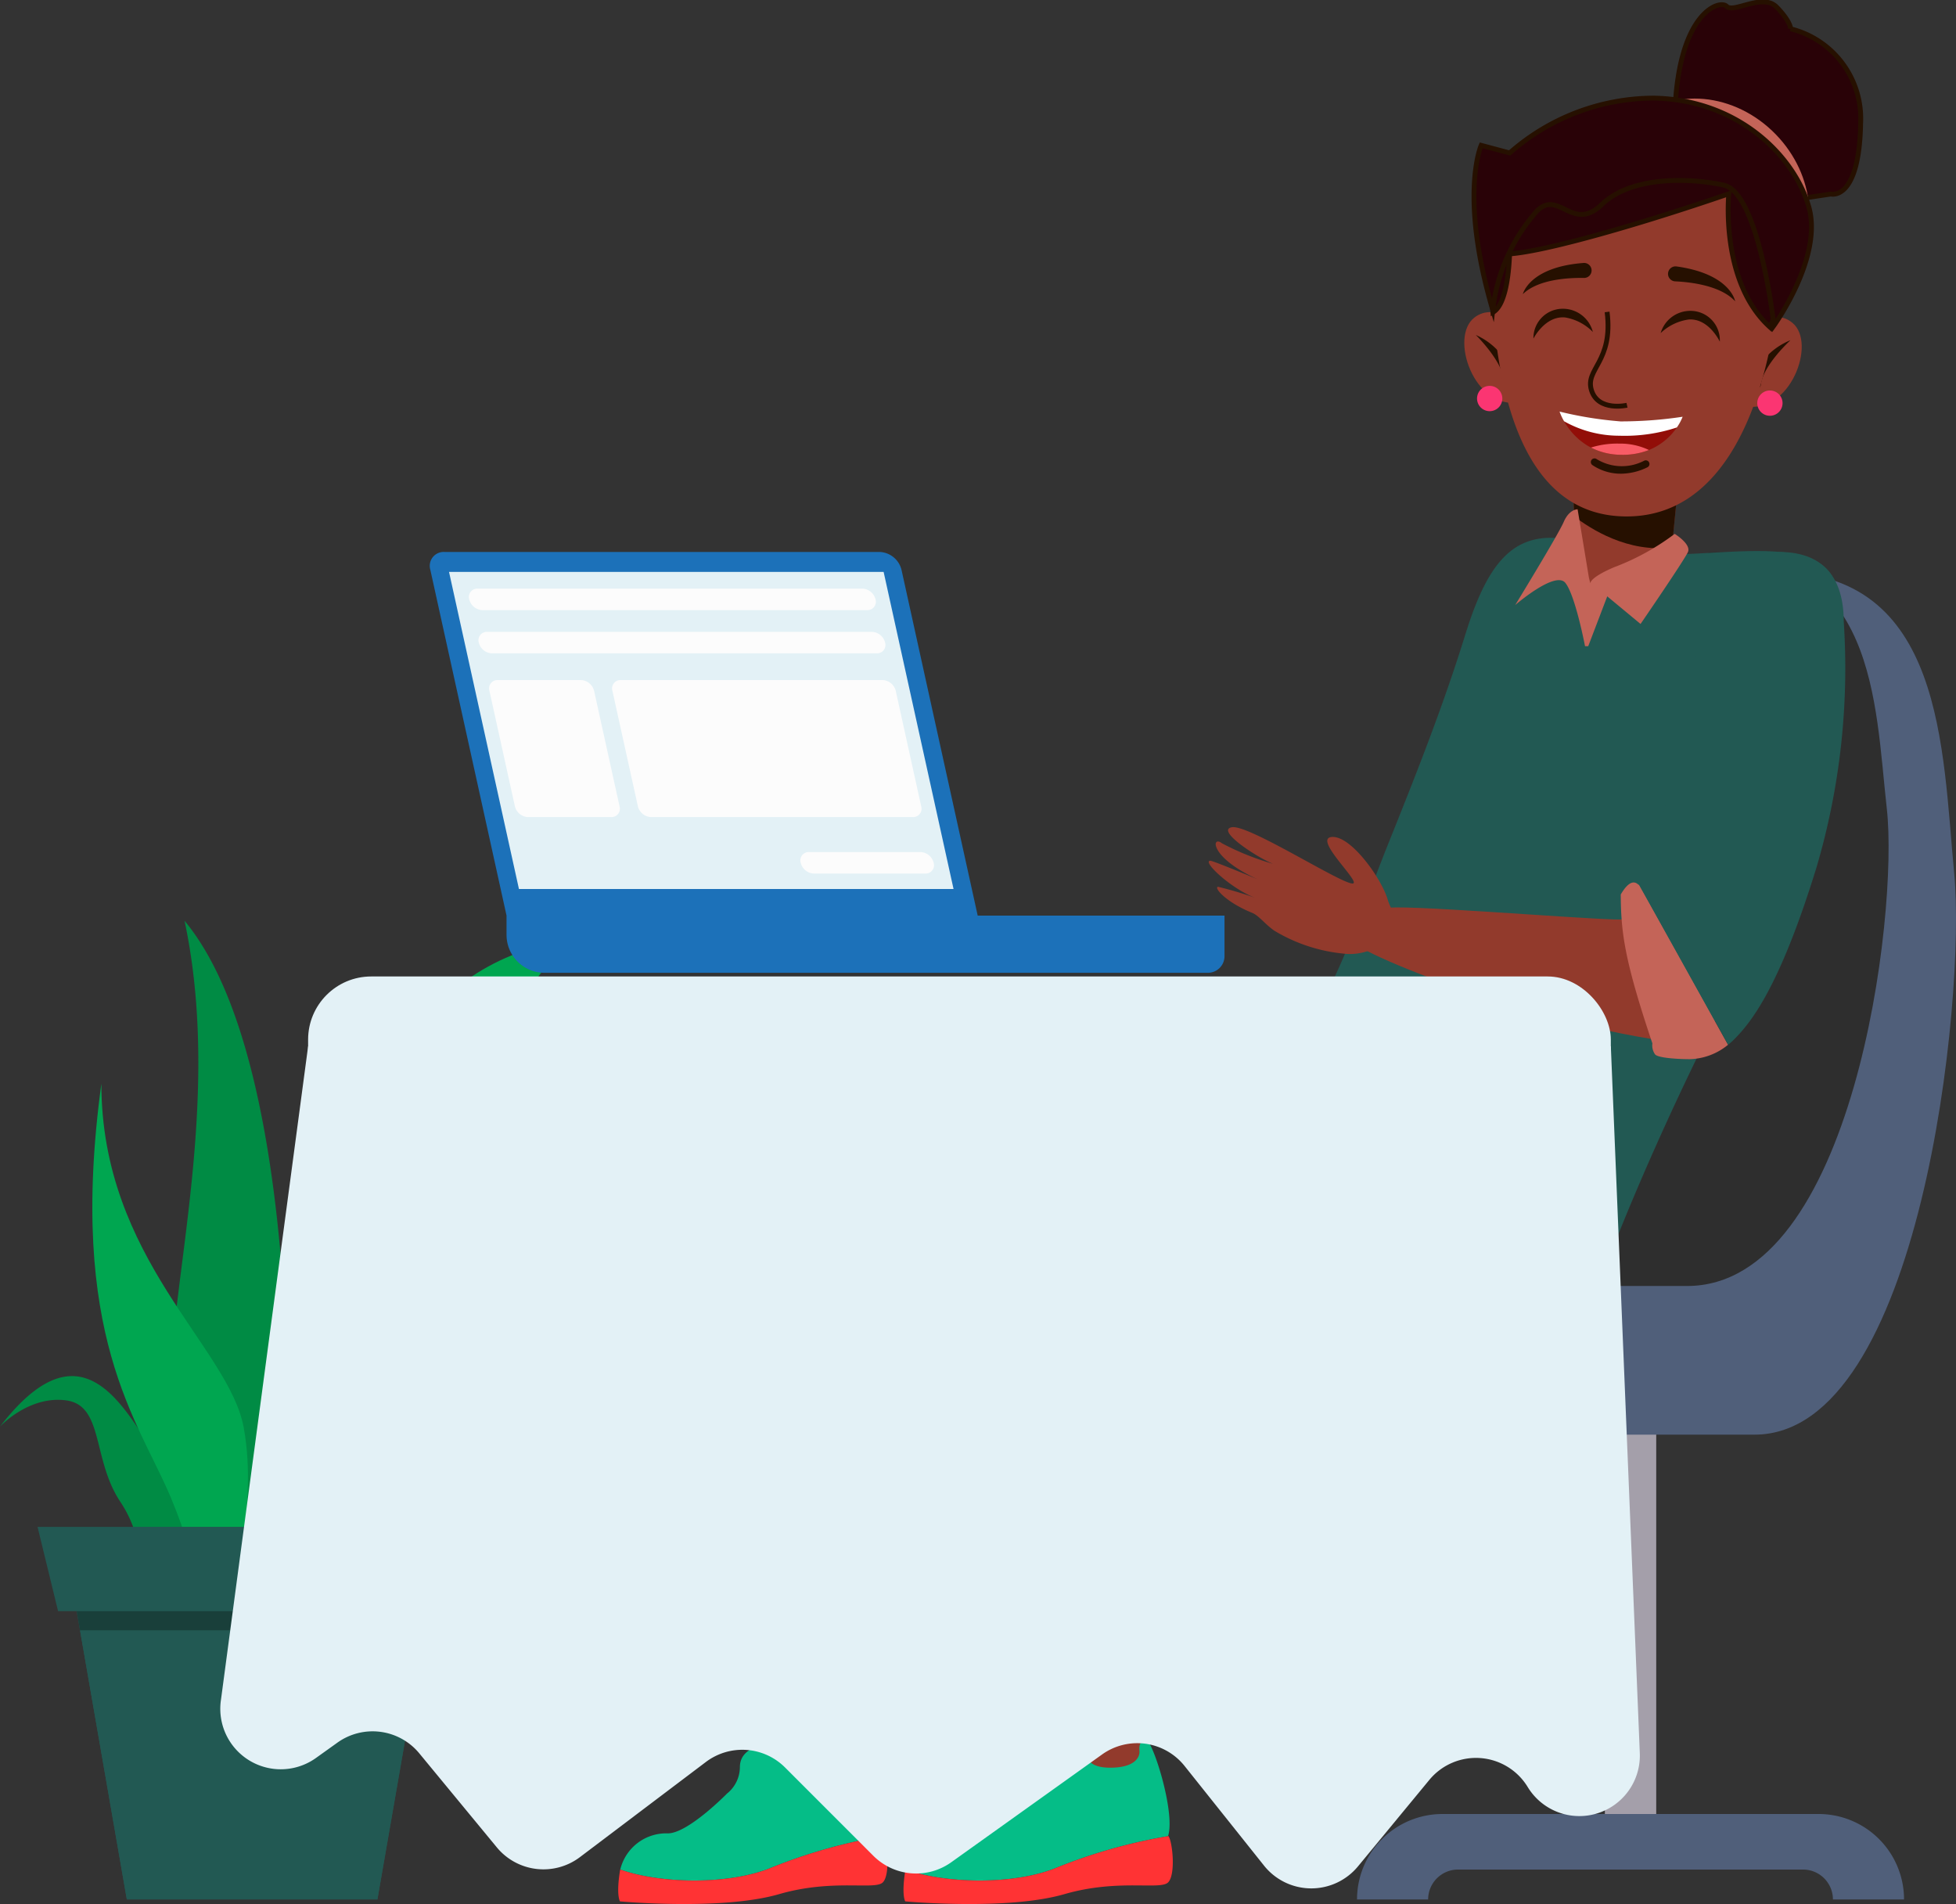
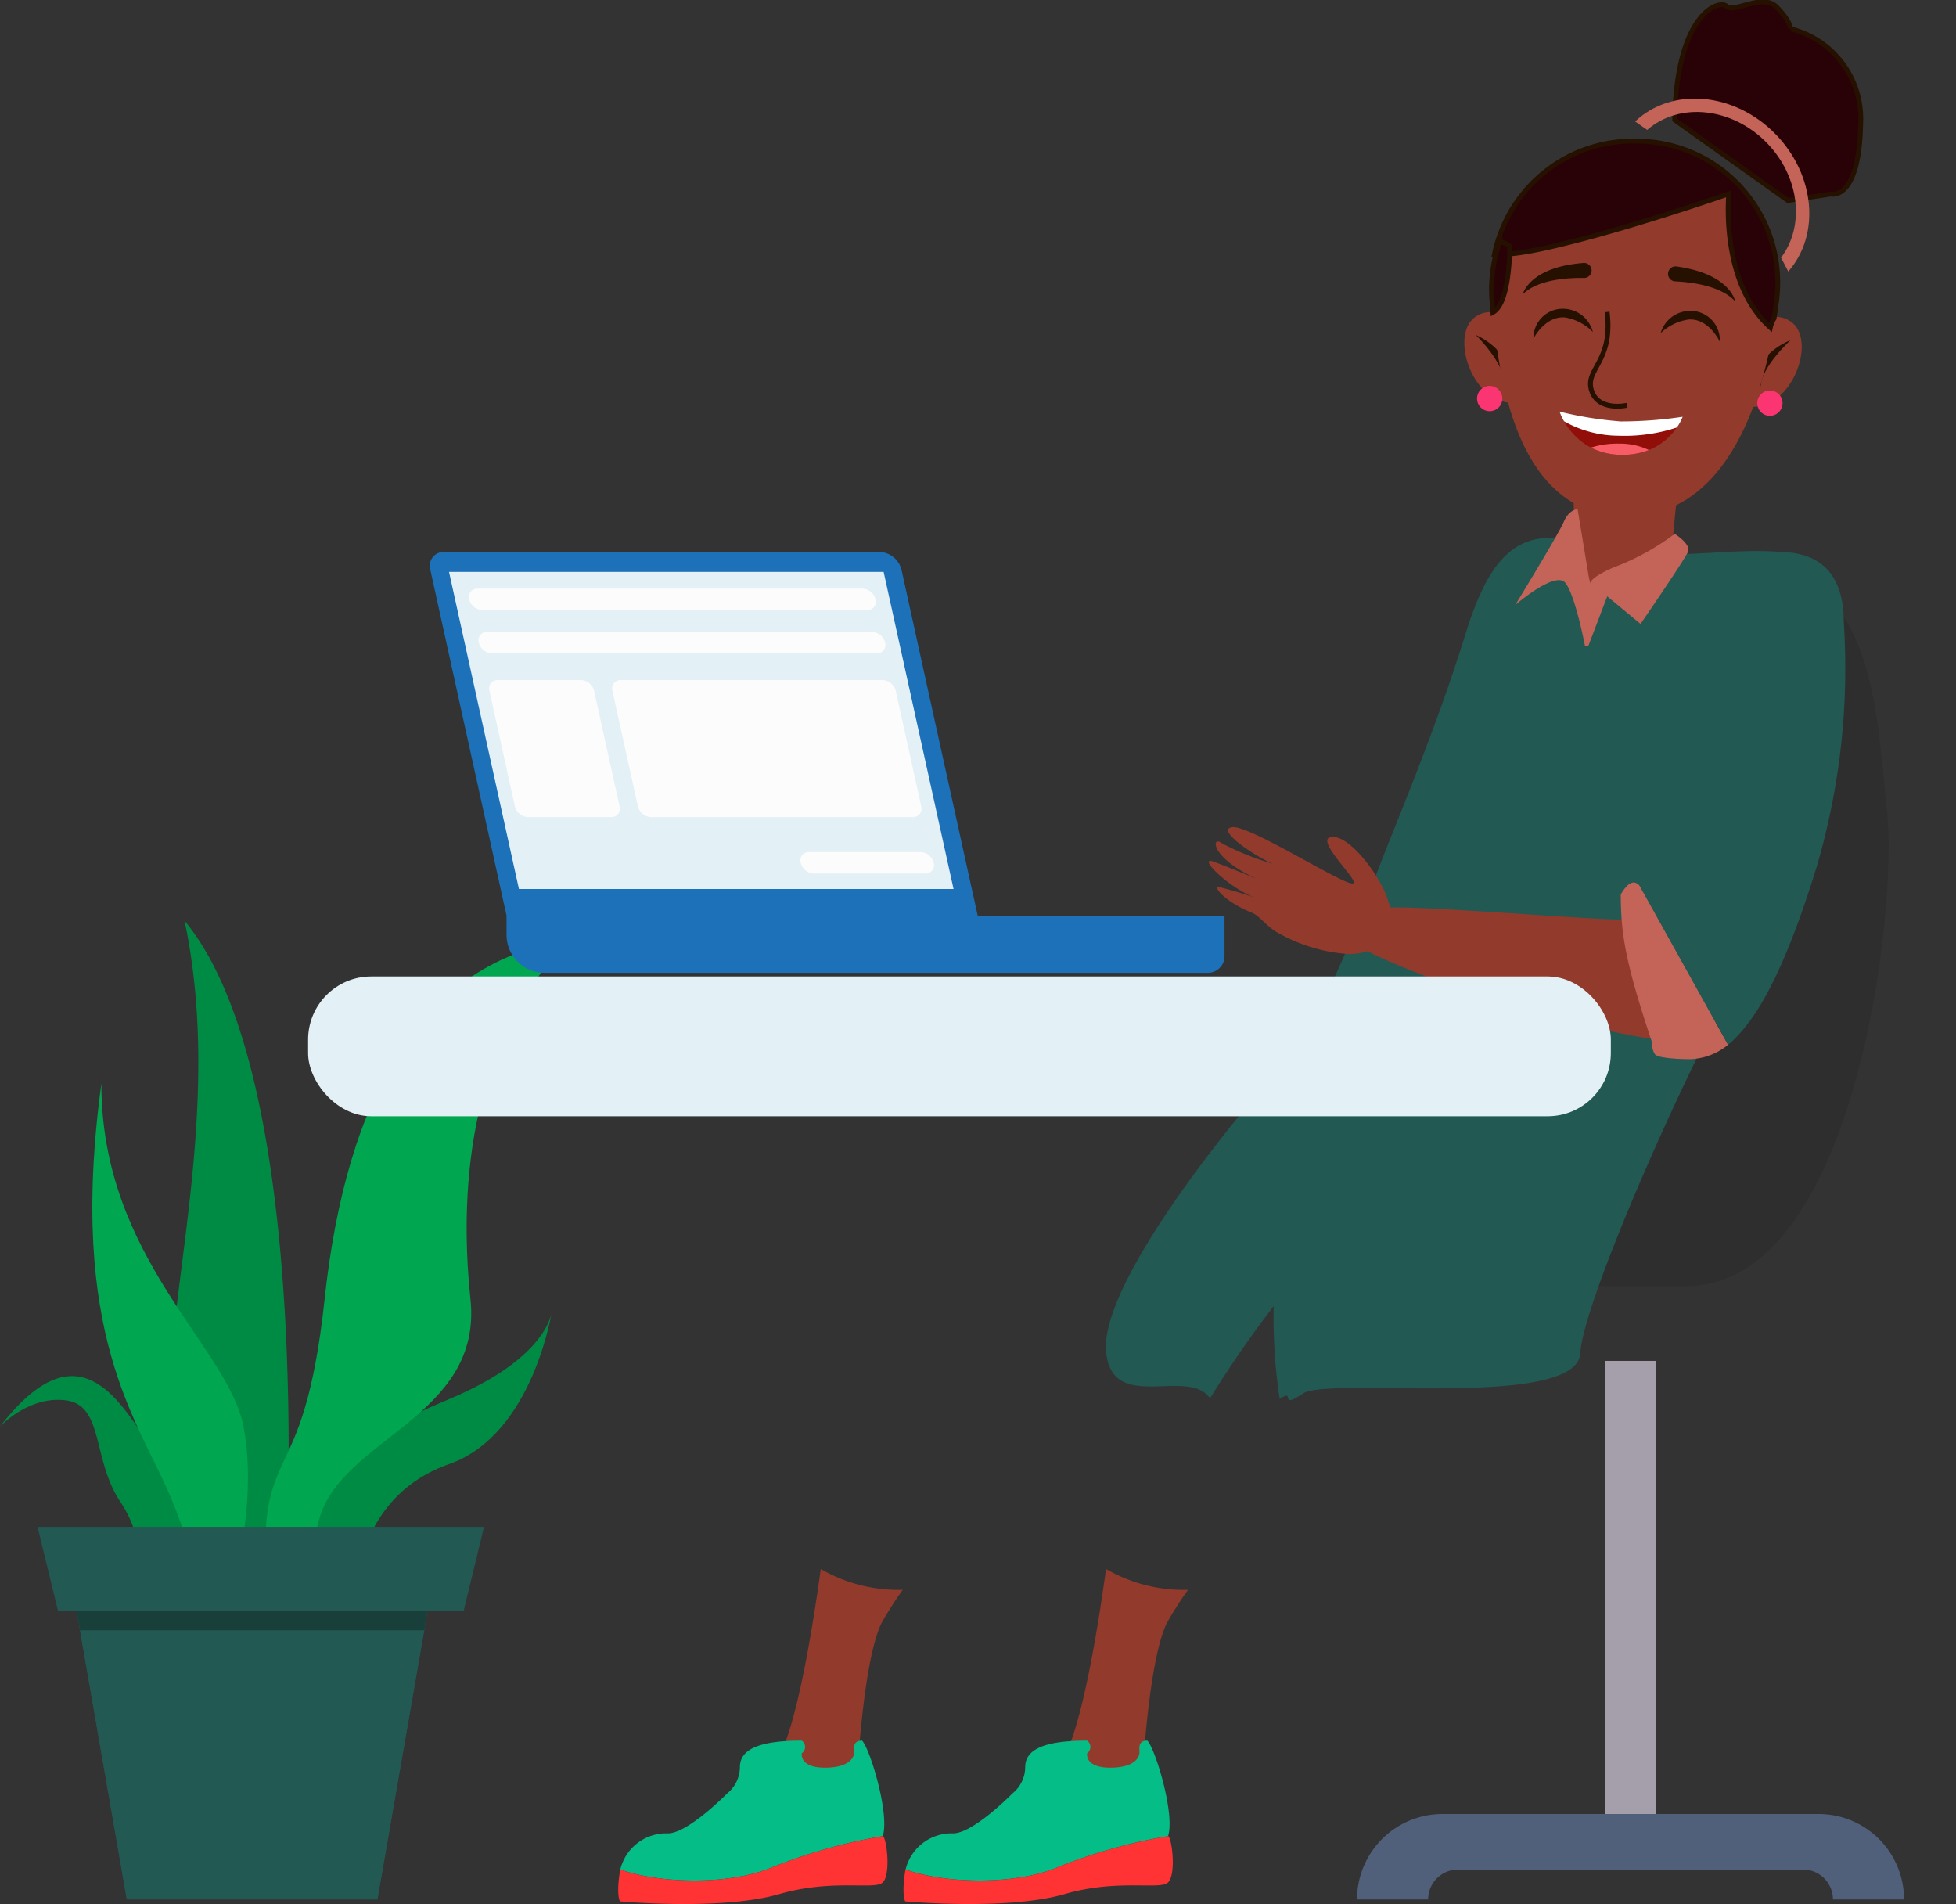
<svg xmlns="http://www.w3.org/2000/svg" width="179.667" height="174.853" viewBox="0 0 179.667 174.853">
  <rect x="0" y="0" width="179.667" height="174.853" fill="#333333" stroke="none" />
  <g id="Group_3801" data-name="Group 3801" transform="translate(-771 -2093.826)">
    <g id="Group_3797" data-name="Group 3797" transform="translate(786 2094)">
      <g id="Group_3767" data-name="Group 3767" transform="translate(109.65 124.8)">
        <rect id="Rectangle_138829" data-name="Rectangle 138829" width="4.717" height="42.551" transform="translate(22.764)" fill="#a49faa" style="isolation: isolate" />
        <path id="Path_8429" data-name="Path 8429" d="M2652.188,730.9h31.688a2.746,2.746,0,0,1,2.746,2.746h6.532a7.847,7.847,0,0,0-7.846-7.848h-34.551a7.848,7.848,0,0,0-7.848,7.848h6.532A2.746,2.746,0,0,1,2652.188,730.9Z" transform="translate(-2642.91 -684.185)" fill="#505f7a" />
      </g>
-       <path id="Path_8430" data-name="Path 8430" d="M2680.656,622.785c15.427,0,15.27,16.193,16.368,27.7s-3.1,51.53-18.345,51.53h-28.894v-33.9Z" transform="translate(-2532.522 -570.439)" fill="#505f7a" style="isolation: isolate" />
      <g id="Group_3796" data-name="Group 3796" transform="translate(-15 84.381)">
        <path id="Path_8475" data-name="Path 8475" d="M2559.316,651.716c4.393,20.612-4.4,42.269,0,48.756a34.987,34.987,0,0,1,5.336,13.288l3.871-.474S2571.663,666.573,2559.316,651.716Z" transform="translate(-2542.366 -651.716)" fill="#008b44" style="isolation: isolate" />
        <path id="Path_8476" data-name="Path 8476" d="M2567.83,708.953c-.043-8.37,5.189-12.765,14.709-16.74s9.522-8.37,9.522-8.37-1.674,11.613-9.522,14.333-8.474,10.777-8.474,10.777Z" transform="translate(-2541.316 -648.268)" fill="#008b44" style="isolation: isolate" />
        <path id="Path_8477" data-name="Path 8477" d="M2543.886,694.117c9.075-11.776,12.764,2.3,16.112,4.813s2.93,9.417,2.93,9.417h-6.174a11.187,11.187,0,0,0-1.884-7.429c-2.511-3.871-1.469-8.739-4.9-9.207S2543.886,694.117,2543.886,694.117Z" transform="translate(-2543.886 -647.663)" fill="#008b44" style="isolation: isolate" />
        <path id="Path_8478" data-name="Path 8478" d="M2566.009,713.065c-.941-14.439,3.348-8.266,5.336-26.785s8.894-31.075,22.495-32.958c-8.894,8.893-10.253,22.076-9.1,32.958s-11.928,12.764-13.916,20.3-1.361,6.488-1.361,6.488Z" transform="translate(-2541.526 -651.544)" fill="#00a650" style="isolation: isolate" />
        <path id="Path_8479" data-name="Path 8479" d="M2552.375,665.227c-3.138,23.123,3.427,30.97,6.369,37.981s2.106,9.1,2.106,9.1h3.311s2.653-8.057,1.292-15.485S2552.375,681.341,2552.375,665.227Z" transform="translate(-2543.064 -650.266)" fill="#00a650" style="isolation: isolate" />
        <path id="Path_8480" data-name="Path 8480" d="M2586.135,709.726h-37.248L2547,701.983h41.014Z" transform="translate(-2543.552 -646.322)" fill="#225953" />
        <path id="Path_8481" data-name="Path 8481" d="M2549.688,705.763l.364,2.09,4.86,27.938h23.018l4.859-27.938.363-2.09Z" transform="translate(-2543.263 -645.916)" fill="#225953" />
        <g id="Group_3795" data-name="Group 3795" transform="translate(7.045 63.404)">
          <path id="Path_8482" data-name="Path 8482" d="M2582.473,708.975h-32.225l.309,1.779h31.607Z" transform="translate(-2550.248 -708.975)" fill="#193f3a" />
          <path id="Path_8483" data-name="Path 8483" d="M2550.527,710.582l4.294,24.692h23.018l4.294-24.692Z" transform="translate(-2550.218 -708.803)" fill="#225953" />
        </g>
      </g>
      <path id="Path_8431" data-name="Path 8431" d="M2675.064,621.131c15.427,0,15.27,13.777,16.368,23.569s-3.1,43.841-18.345,43.841h-28.894V659.7Z" transform="translate(-2533.121 -570.617)" fill="#2e2e2e" style="isolation: isolate" />
      <g id="Group_3770" data-name="Group 3770" transform="translate(24.484 50.514)">
        <path id="Rectangle_138830" data-name="Rectangle 138830" d="M1.524,0H62.46a3.489,3.489,0,0,1,3.489,3.489V5.251a0,0,0,0,1,0,0H0a0,0,0,0,1,0,0V1.524A1.524,1.524,0,0,1,1.524,0Z" transform="translate(72.992 38.648) rotate(180)" fill="#1c71b9" style="isolation: isolate" />
        <g id="Group_3769" data-name="Group 3769">
          <path id="Path_8432" data-name="Path 8432" d="M2616.319,654.528h-43.278l-7-31.756a1.277,1.277,0,0,1,1.279-1.641h40a2.159,2.159,0,0,1,2,1.641Z" transform="translate(-2565.997 -621.131)" fill="#1c71b9" style="isolation: isolate" />
          <g id="Group_3768" data-name="Group 3768" transform="translate(1.761 1.832)">
            <path id="Path_8433" data-name="Path 8433" d="M2613.93,651.908h-39.92l-6.423-29.122h39.92Z" transform="translate(-2567.587 -622.785)" fill="#e3f1f6" style="isolation: isolate" />
            <g id="Group_3803" data-name="Group 3803">
              <path id="Path_8434" data-name="Path 8434" d="M2605.82,626.147h-35.35a1.3,1.3,0,0,1-1.205-.987h0a.768.768,0,0,1,.769-.987h35.352a1.3,1.3,0,0,1,1.2.987h0A.769.769,0,0,1,2605.82,626.147Z" transform="translate(-2567.409 -622.636)" fill="#fcfcfc" style="isolation: isolate" />
              <path id="Path_8435" data-name="Path 8435" d="M2606.611,629.732h-35.352a1.3,1.3,0,0,1-1.2-.988h0a.769.769,0,0,1,.77-.987h35.351a1.3,1.3,0,0,1,1.2.987h0A.768.768,0,0,1,2606.611,629.732Z" transform="translate(-2567.325 -622.252)" fill="#fcfcfc" style="isolation: isolate" />
              <path id="Path_8436" data-name="Path 8436" d="M2608.2,647.994h-10.238a1.3,1.3,0,0,1-1.2-.987h0a.768.768,0,0,1,.77-.988h10.238a1.3,1.3,0,0,1,1.205.988h0A.768.768,0,0,1,2608.2,647.994Z" transform="translate(-2564.459 -620.292)" fill="#fcfcfc" style="isolation: isolate" />
              <path id="Path_8437" data-name="Path 8437" d="M2582.125,644.339h-7.644a1.3,1.3,0,0,1-1.2-.987l-2.34-10.61a.768.768,0,0,1,.769-.987h7.644a1.3,1.3,0,0,1,1.2.987l2.34,10.61A.768.768,0,0,1,2582.125,644.339Z" transform="translate(-2567.23 -621.823)" fill="#fcfcfc" style="isolation: isolate" />
              <path id="Path_8438" data-name="Path 8438" d="M2608.738,644.339h-24.055a1.3,1.3,0,0,1-1.2-.987l-2.34-10.609a.769.769,0,0,1,.77-.988h24.054a1.3,1.3,0,0,1,1.2.988l2.339,10.609A.767.767,0,0,1,2608.738,644.339Z" transform="translate(-2566.135 -621.823)" fill="#fcfcfc" style="isolation: isolate" />
            </g>
          </g>
        </g>
      </g>
      <g id="Group_3790" data-name="Group 3790" transform="translate(86.582 0)">
        <g id="Group_3771" data-name="Group 3771" transform="translate(0 49.215)">
          <path id="Path_8439" data-name="Path 8439" d="M2672.775,621.517c6.971,0,14.921-1.771,16.355,2.744,1.707,4.765.163,11.984-1.944,18.9a105.139,105.139,0,0,1-7.86,18.725c-5.721,10.746-13.452,28.733-13.671,32.931-.274,5.25-23.123,2.15-25.462,3.716s-.609-.5-2.154.5a49.374,49.374,0,0,1-.549-8.522,101.475,101.475,0,0,0-5.852,8.469c-2.035-2.927-9.048,1.467-9.544-4.315s9.842-19.052,15.222-25.186,7.7-13.975,10.772-21.619c2.922-7.262,5.127-12.973,7.01-19.042,1.94-6.252,4.176-9.153,8.457-8.837S2669.1,621.517,2672.775,621.517Z" transform="translate(-2622.077 -619.958)" fill="#225953" />
        </g>
        <g id="Group_3787" data-name="Group 3787" transform="translate(32.92)">
          <g id="Group_3776" data-name="Group 3776" transform="translate(25.764 28.926)">
            <g id="Group_3774" data-name="Group 3774">
              <g id="Group_3773" data-name="Group 3773">
                <g id="Group_3772" data-name="Group 3772">
                  <path id="Path_8440" data-name="Path 8440" d="M2675.074,602.937s2.466-2.334,4.378-.753c2.259,1.868-.245,8.416-4.294,7.65Z" transform="translate(-2675.074 -601.635)" fill="#923a2c" />
                </g>
              </g>
            </g>
            <path id="Path_8441" data-name="Path 8441" d="M2676.11,608.882a1.161,1.161,0,1,0,1.18-1.142A1.162,1.162,0,0,0,2676.11,608.882Z" transform="translate(-2674.963 -600.98)" fill="#fb3572" />
            <g id="Group_3775" data-name="Group 3775" transform="translate(0.547 2.144)">
              <path id="Path_8442" data-name="Path 8442" d="M2675.593,607.452a6.283,6.283,0,0,1,3.623-3.881s-2.5,2.277-2.714,4.067a.447.447,0,0,1-.461.4l-.054,0A.44.44,0,0,1,2675.593,607.452Z" transform="translate(-2675.568 -603.571)" fill="#261000" />
            </g>
          </g>
          <g id="Group_3781" data-name="Group 3781" transform="translate(0 28.49)">
            <g id="Group_3779" data-name="Group 3779">
              <g id="Group_3778" data-name="Group 3778">
                <g id="Group_3777" data-name="Group 3777">
                  <path id="Path_8443" data-name="Path 8443" d="M2657.084,602.64s-2.387-2.415-4.351-.9c-2.32,1.792-.034,8.419,4.038,7.789Z" transform="translate(-2651.806 -601.241)" fill="#923a2c" />
                </g>
              </g>
            </g>
            <path id="Path_8444" data-name="Path 8444" d="M2652.864,608.5a1.161,1.161,0,1,0,1.179-1.142A1.161,1.161,0,0,0,2652.864,608.5Z" transform="translate(-2651.693 -600.585)" fill="#fb3572" />
            <g id="Group_3780" data-name="Group 3780" transform="translate(1.058 2.1)">
              <path id="Path_8445" data-name="Path 8445" d="M2656.255,607.136a6.287,6.287,0,0,0-3.493-4s2.421,2.359,2.578,4.155a.447.447,0,0,0,.447.417h.054A.44.44,0,0,0,2656.255,607.136Z" transform="translate(-2652.762 -603.138)" fill="#261000" />
            </g>
          </g>
          <g id="Group_3784" data-name="Group 3784" transform="translate(9.972 44.051)">
            <g id="Group_3782" data-name="Group 3782">
              <path id="Path_8446" data-name="Path 8446" d="M2660.812,615.294l.116,3.187.222,6.086s.411.4,3.986.464,4.6-1.938,4.6-1.938l.173-1.767.578-5.871Z" transform="translate(-2660.812 -615.294)" fill="#923a2c" />
            </g>
            <g id="Group_3783" data-name="Group 3783">
-               <path id="Path_8447" data-name="Path 8447" d="M2660.812,615.294l.116,3.187c1.473,1.141,4.967,3.395,8.986,2.845l.578-5.871Z" transform="translate(-2660.812 -615.294)" fill="#261000" />
-             </g>
+               </g>
          </g>
          <path id="Path_8448" data-name="Path 8448" d="M2654.1,601.544c.026.382.059.776.093,1.172.7,8.2,3.062,18.6,12.092,18.746,8.82.146,12.457-9.563,13.726-17.53.087-.582.169-1.146.238-1.7a12.979,12.979,0,0,0-12.476-14.573l-.683-.011a12.975,12.975,0,0,0-12.257,8.593,12.827,12.827,0,0,0-.731,5.308Z" transform="translate(-2651.564 -574.211)" fill="#923a2c" />
          <g id="Group_3785" data-name="Group 3785" transform="translate(11.637 41.932)">
-             <path id="Path_8449" data-name="Path 8449" d="M2665.534,614.75a5.534,5.534,0,0,0,1.993-.578.337.337,0,0,0-.326-.589,4.434,4.434,0,0,1-4.362-.146.337.337,0,1,0-.372.561A4.65,4.65,0,0,0,2665.534,614.75Z" transform="translate(-2662.316 -613.38)" fill="#261000" />
-           </g>
+             </g>
          <path id="Path_8450" data-name="Path 8450" d="M2668.713,598.041h0a.688.688,0,0,0,.649.782c1.351.06,4.167.364,5.511,1.831,0,0-.411-2.508-5.379-3.2A.69.69,0,0,0,2668.713,598.041Z" transform="translate(-2649.993 -573.159)" fill="#261000" />
          <path id="Path_8451" data-name="Path 8451" d="M2662.976,597.8h0a.689.689,0,0,1-.7.74c-1.352-.025-4.183.1-5.614,1.485,0,0,.566-2.478,5.568-2.861A.691.691,0,0,1,2662.976,597.8Z" transform="translate(-2651.285 -573.189)" fill="#261000" />
          <path id="Path_8452" data-name="Path 8452" d="M2655.679,597.418c3.387-.234,12.164-2.775,20.155-5.52,0,0-.831,8.107,3.817,12.276a2.649,2.649,0,0,1,.342-.835c.089-.582.171-1.146.24-1.7a12.979,12.979,0,0,0-12.477-14.573l-.682-.012a12.977,12.977,0,0,0-12.257,8.594,12.7,12.7,0,0,0-.517,1.85S2654.8,597.482,2655.679,597.418Z" transform="translate(-2651.539 -574.274)" fill="#290207" stroke="#261000" stroke-miterlimit="10" stroke-width="0.445" />
          <path id="Path_8453" data-name="Path 8453" d="M2654.1,600.711c.026.382.059.776.093,1.172,1.074-.594,1.4-3.117,1.5-4.705.053-.781.049-1.333.049-1.333s-.054-.277-.913-.442a12.827,12.827,0,0,0-.731,5.308Z" transform="translate(-2651.564 -573.378)" fill="#290207" stroke="#261000" stroke-miterlimit="10" stroke-width="0.445" />
          <g id="Group_3786" data-name="Group 3786" transform="translate(8.748 37.622)">
            <path id="Path_8454" data-name="Path 8454" d="M2659.707,609.488a5.153,5.153,0,0,0,.417.891,6.2,6.2,0,0,0,2.079,2.192c.125.079.255.152.39.221a6.144,6.144,0,0,0,2.763.664,6.554,6.554,0,0,0,2.561-.44c.123-.049.241-.1.355-.157a5.662,5.662,0,0,0,2.213-1.915,4.69,4.69,0,0,0,.531-.983c-.009,0-.167.084-.452.2-.816.327-2.661.281-5.056.226-.034,0-.069,0-.1,0l-.113,0c-2.325-.092-4.185-.188-5.051-.61C2659.913,609.611,2659.725,609.5,2659.707,609.488Z" transform="translate(-2659.707 -609.488)" fill="#920e08" />
            <path id="Path_8455" data-name="Path 8455" d="M2662.313,612.508a6.143,6.143,0,0,0,2.763.664,6.557,6.557,0,0,0,2.561-.44,6.13,6.13,0,0,0-2.722-.586A8.04,8.04,0,0,0,2662.313,612.508Z" transform="translate(-2659.427 -609.203)" fill="#f85c66" />
            <path id="Path_8456" data-name="Path 8456" d="M2659.707,609.488a5.153,5.153,0,0,0,.417.891,10.329,10.329,0,0,0,5.084,1.327,15.221,15.221,0,0,0,5.278-.76,4.69,4.69,0,0,0,.531-.983,37.5,37.5,0,0,1-5.508.425c-.034,0-.069,0-.1,0l-.113,0A34.4,34.4,0,0,1,2659.707,609.488Z" transform="translate(-2659.707 -609.488)" fill="#fff" />
          </g>
          <path id="Path_8457" data-name="Path 8457" d="M2663,603.092a2.837,2.837,0,0,0-2.689-2.13,2.69,2.69,0,0,0-2.769,2.74s1.067-2.124,2.919-1.941A4.668,4.668,0,0,1,2663,603.092Z" transform="translate(-2651.191 -572.781)" fill="#261000" />
          <path id="Path_8458" data-name="Path 8458" d="M2669.26,586.351c.164-9.851,4.126-11.1,4.772-10.432s3.305-1.259,4.6.076,1.281,1.992,1.281,1.992a8.489,8.489,0,0,1,6.426,8.647c-.119,7.224-2.736,6.523-2.736,6.523l-3.95.592Z" transform="translate(-2649.933 -575.512)" fill="#290207" stroke="#261000" stroke-miterlimit="10" stroke-width="0.445" />
          <path id="Path_8459" data-name="Path 8459" d="M2668.093,603.178a2.839,2.839,0,0,1,2.758-2.042,2.691,2.691,0,0,1,2.677,2.83s-1-2.157-2.852-2.036A4.663,4.663,0,0,0,2668.093,603.178Z" transform="translate(-2650.058 -572.763)" fill="#261000" />
          <path id="Path_8460" data-name="Path 8460" d="M2678.912,586.834c-3.765-3.892-9.537-4.415-12.935-1.2l1.111.773c2.966-2.591,7.819-2.077,11.01,1.215,3,3.1,3.487,7.6,1.283,10.518l.662,1.272C2682.983,596.072,2682.536,590.58,2678.912,586.834Zm-11.824-.426-1.111-.773m14.066,13.778-.662-1.272" transform="translate(-2650.286 -574.652)" fill="#c46458" />
-           <path id="Path_8461" data-name="Path 8461" d="M2654.334,602.955c-3.11-10.563-1.063-15.127-1.063-15.127l2.616.7a20.1,20.1,0,0,1,13.221-5.036c7.882.131,13.048,5.472,14.285,10.091s-3.231,10.794-3.231,10.794-1.344-12.184-4.618-12.895-8.526-.8-11.2,1.785-3.918-1.379-5.922.559A16.5,16.5,0,0,0,2654.334,602.955Z" transform="translate(-2651.72 -574.656)" fill="#290207" stroke="#261000" stroke-miterlimit="10" stroke-width="0.445" />
          <path id="Path_8462" data-name="Path 8462" d="M2663.8,601.226c.58,4.609-2.057,5.222-1.434,7.2s3.262,1.368,3.262,1.368" transform="translate(-2650.683 -572.753)" fill="none" stroke="#261000" stroke-miterlimit="10" stroke-width="0.445" />
        </g>
        <path id="Path_8463" data-name="Path 8463" d="M2670.68,619.85a22.254,22.254,0,0,1-5.591,3.073c-2.385,1.028-2.153,1.509-2.153,1.509l-.135-.554-1.04-6.287s-.765-.022-1.278,1.168-4.456,7.629-4.456,7.629,3.695-3.2,4.615-2.03,1.8,5.807,1.8,5.807h.295l1.746-4.577,3.059,2.536s4.045-5.893,4.355-6.614S2670.68,619.85,2670.68,619.85Z" transform="translate(-2618.433 -570.997)" fill="#c46458" />
        <g id="Group_3789" data-name="Group 3789" transform="translate(9.456 50.514)">
          <g id="Group_3788" data-name="Group 3788" transform="translate(12.956)">
            <path id="Path_8464" data-name="Path 8464" d="M2667.537,651.692c-.636.241-16.547-1.093-20.893-1.082s-4.641,1.764-4.156,3.037,19.374,8.769,32.648,9.647c-5.137-6.255-6.324-8.513-7.574-11.752C2667.554,651.592,2667.545,651.639,2667.537,651.692Z" transform="translate(-2642.316 -617.967)" fill="#923a2c" />
            <path id="Path_8465" data-name="Path 8465" d="M2666.412,648.754c-.289-.29-.82-.494-1.628.891.019,3.471.326,6,2.906,13.676a1.419,1.419,0,0,0,.256,1.022c.341.341,2.3.426,3.152.426a5.752,5.752,0,0,0,3.542-1.323l-8.181-14.7C2666.439,648.76,2666.423,648.766,2666.412,648.754Z" transform="translate(-2639.905 -618.189)" fill="#c46458" />
            <path id="Path_8466" data-name="Path 8466" d="M2679.144,621.131c-5.367,0-8.211,9.607-9.062,16.252-.812,6.335-3.288,13.865-3.775,14.3,2.516,4.485,6.385,11.472,8.175,14.707a6.522,6.522,0,0,0,.542-.484c1.545-1.545,4.175-4.75,7.583-15.825a64.629,64.629,0,0,0,2.5-22.5C2685.1,625.191,2684.511,621.131,2679.144,621.131Z" transform="translate(-2639.742 -621.131)" fill="#225953" />
          </g>
          <path id="Path_8467" data-name="Path 8467" d="M2642.942,655.564c1.781.25,4.16-.609,4.634-2.509.263-1.054-.317-1.686-.528-2.433-.531-1.875-3.352-5.9-5.137-5.764s2.82,4.273,1.9,4.273c-1.111,0-9.543-5.434-11.078-5.168s2.346,2.8,3.784,3.36a23.9,23.9,0,0,1-4.7-1.889c-.957-.76-1.2,1.269,3.274,3.306,0,0-4.077-1.7-4.334-1.7-.838.02,2.024,2.681,4.222,3.442a34.639,34.639,0,0,0-3.522-1.052c-.415.061.714,1.413,3.134,2.392.633.257,1.2,1.074,2.071,1.66A15.142,15.142,0,0,0,2642.942,655.564Z" transform="translate(-2630.616 -618.682)" fill="#923a2c" />
        </g>
      </g>
      <g id="Group_3792" data-name="Group 3792" transform="translate(41.786 143.914)">
        <path id="Path_8468" data-name="Path 8468" d="M2594.583,723.331c-1.642,1.68,7.662.56,7.662.56s.548-10.078,2.189-13.436a31.814,31.814,0,0,1,1.956-3.063,14.2,14.2,0,0,1-7.533-1.913C2597.442,715.739,2595.851,722.036,2594.583,723.331Z" transform="translate(-2580.252 -705.479)" fill="#923a2c" />
        <g id="Group_3791" data-name="Group 3791" transform="translate(0 15.76)">
          <path id="Path_8469" data-name="Path 8469" d="M2595.742,731.35a49.277,49.277,0,0,1,10.2-2.871c-.009-.012-.018-.029-.027-.039.62-2.063-1.189-7.987-1.913-8.728-.879,0-.724.688-.724,1.059s-.31,1.427-2.689,1.427-2.121-1.322-2.121-1.322a.714.714,0,0,0,0-1.164c-4.033,0-5.687.847-5.687,2.434a3.137,3.137,0,0,1-1.189,2.433s-3.569,3.65-5.43,3.65a4.345,4.345,0,0,0-4.369,3.32C2585.461,732.86,2591.8,733,2595.742,731.35Z" transform="translate(-2581.604 -719.712)" fill="#05bd87" />
          <path id="Path_8470" data-name="Path 8470" d="M2595.76,730.5c-3.937,1.653-10.281,1.51-13.951.2-.008.041-.019.079-.025.118-.363,2.274,0,2.807,0,2.807s9.335.864,14.614-.663c4.965-1.437,8.81-.344,9.534-1.085.708-.724.4-3.738.027-4.246A49.277,49.277,0,0,0,2595.76,730.5Z" transform="translate(-2581.623 -718.862)" fill="#ff3334" />
        </g>
      </g>
      <g id="Group_3794" data-name="Group 3794" transform="translate(67.992 143.914)">
        <path id="Path_8471" data-name="Path 8471" d="M2611.025,723.331c-1.642,1.68,7.661.56,7.661.56s.548-10.078,2.189-13.436a31.839,31.839,0,0,1,1.955-3.063,14.2,14.2,0,0,1-7.533-1.913C2613.883,715.739,2612.291,722.036,2611.025,723.331Z" transform="translate(-2596.694 -705.479)" fill="#923a2c" />
        <g id="Group_3793" data-name="Group 3793" transform="translate(0 15.76)">
          <path id="Path_8472" data-name="Path 8472" d="M2612.183,731.35a49.274,49.274,0,0,1,10.2-2.871c-.009-.012-.018-.029-.026-.039.62-2.063-1.189-7.987-1.913-8.728-.879,0-.724.688-.724,1.059s-.31,1.427-2.688,1.427-2.121-1.322-2.121-1.322a.714.714,0,0,0,0-1.164c-4.033,0-5.687.847-5.687,2.434a3.137,3.137,0,0,1-1.19,2.433s-3.568,3.65-5.429,3.65a4.346,4.346,0,0,0-4.369,3.32C2601.9,732.86,2608.245,733,2612.183,731.35Z" transform="translate(-2598.046 -719.712)" fill="#05bd87" />
          <path id="Path_8473" data-name="Path 8473" d="M2612.2,730.5c-3.938,1.653-10.282,1.51-13.951.2-.008.041-.019.079-.025.118-.362,2.274,0,2.807,0,2.807s9.336.864,14.615-.663c4.965-1.437,8.81-.344,9.534-1.085.708-.724.4-3.738.026-4.246A49.282,49.282,0,0,0,2612.2,730.5Z" transform="translate(-2598.064 -718.862)" fill="#ff3334" />
        </g>
      </g>
      <rect id="Rectangle_138831" data-name="Rectangle 138831" width="119.66" height="12.836" rx="5.796" transform="translate(13.301 89.499)" fill="#e3f1f6" style="isolation: isolate" />
-       <path id="Path_8474" data-name="Path 8474" d="M2556.68,662.133l-8,59.978a5.555,5.555,0,0,0,8.723,5.373l1.967-1.407a5.556,5.556,0,0,1,7.521.981l7.121,8.633a5.556,5.556,0,0,0,7.635.9l11.565-8.734a5.556,5.556,0,0,1,7.277.5l8.11,8.111a5.557,5.557,0,0,0,7.158.593l13.855-9.9a5.557,5.557,0,0,1,7.573,1.056l7.3,9.153a5.556,5.556,0,0,0,8.628.072l6.557-7.944a5.557,5.557,0,0,1,9.033.651h0A5.555,5.555,0,0,0,2679,727l-2.658-64.872Z" transform="translate(-2543.379 -566.217)" fill="#e3f1f6" style="isolation: isolate" />
    </g>
  </g>
</svg>